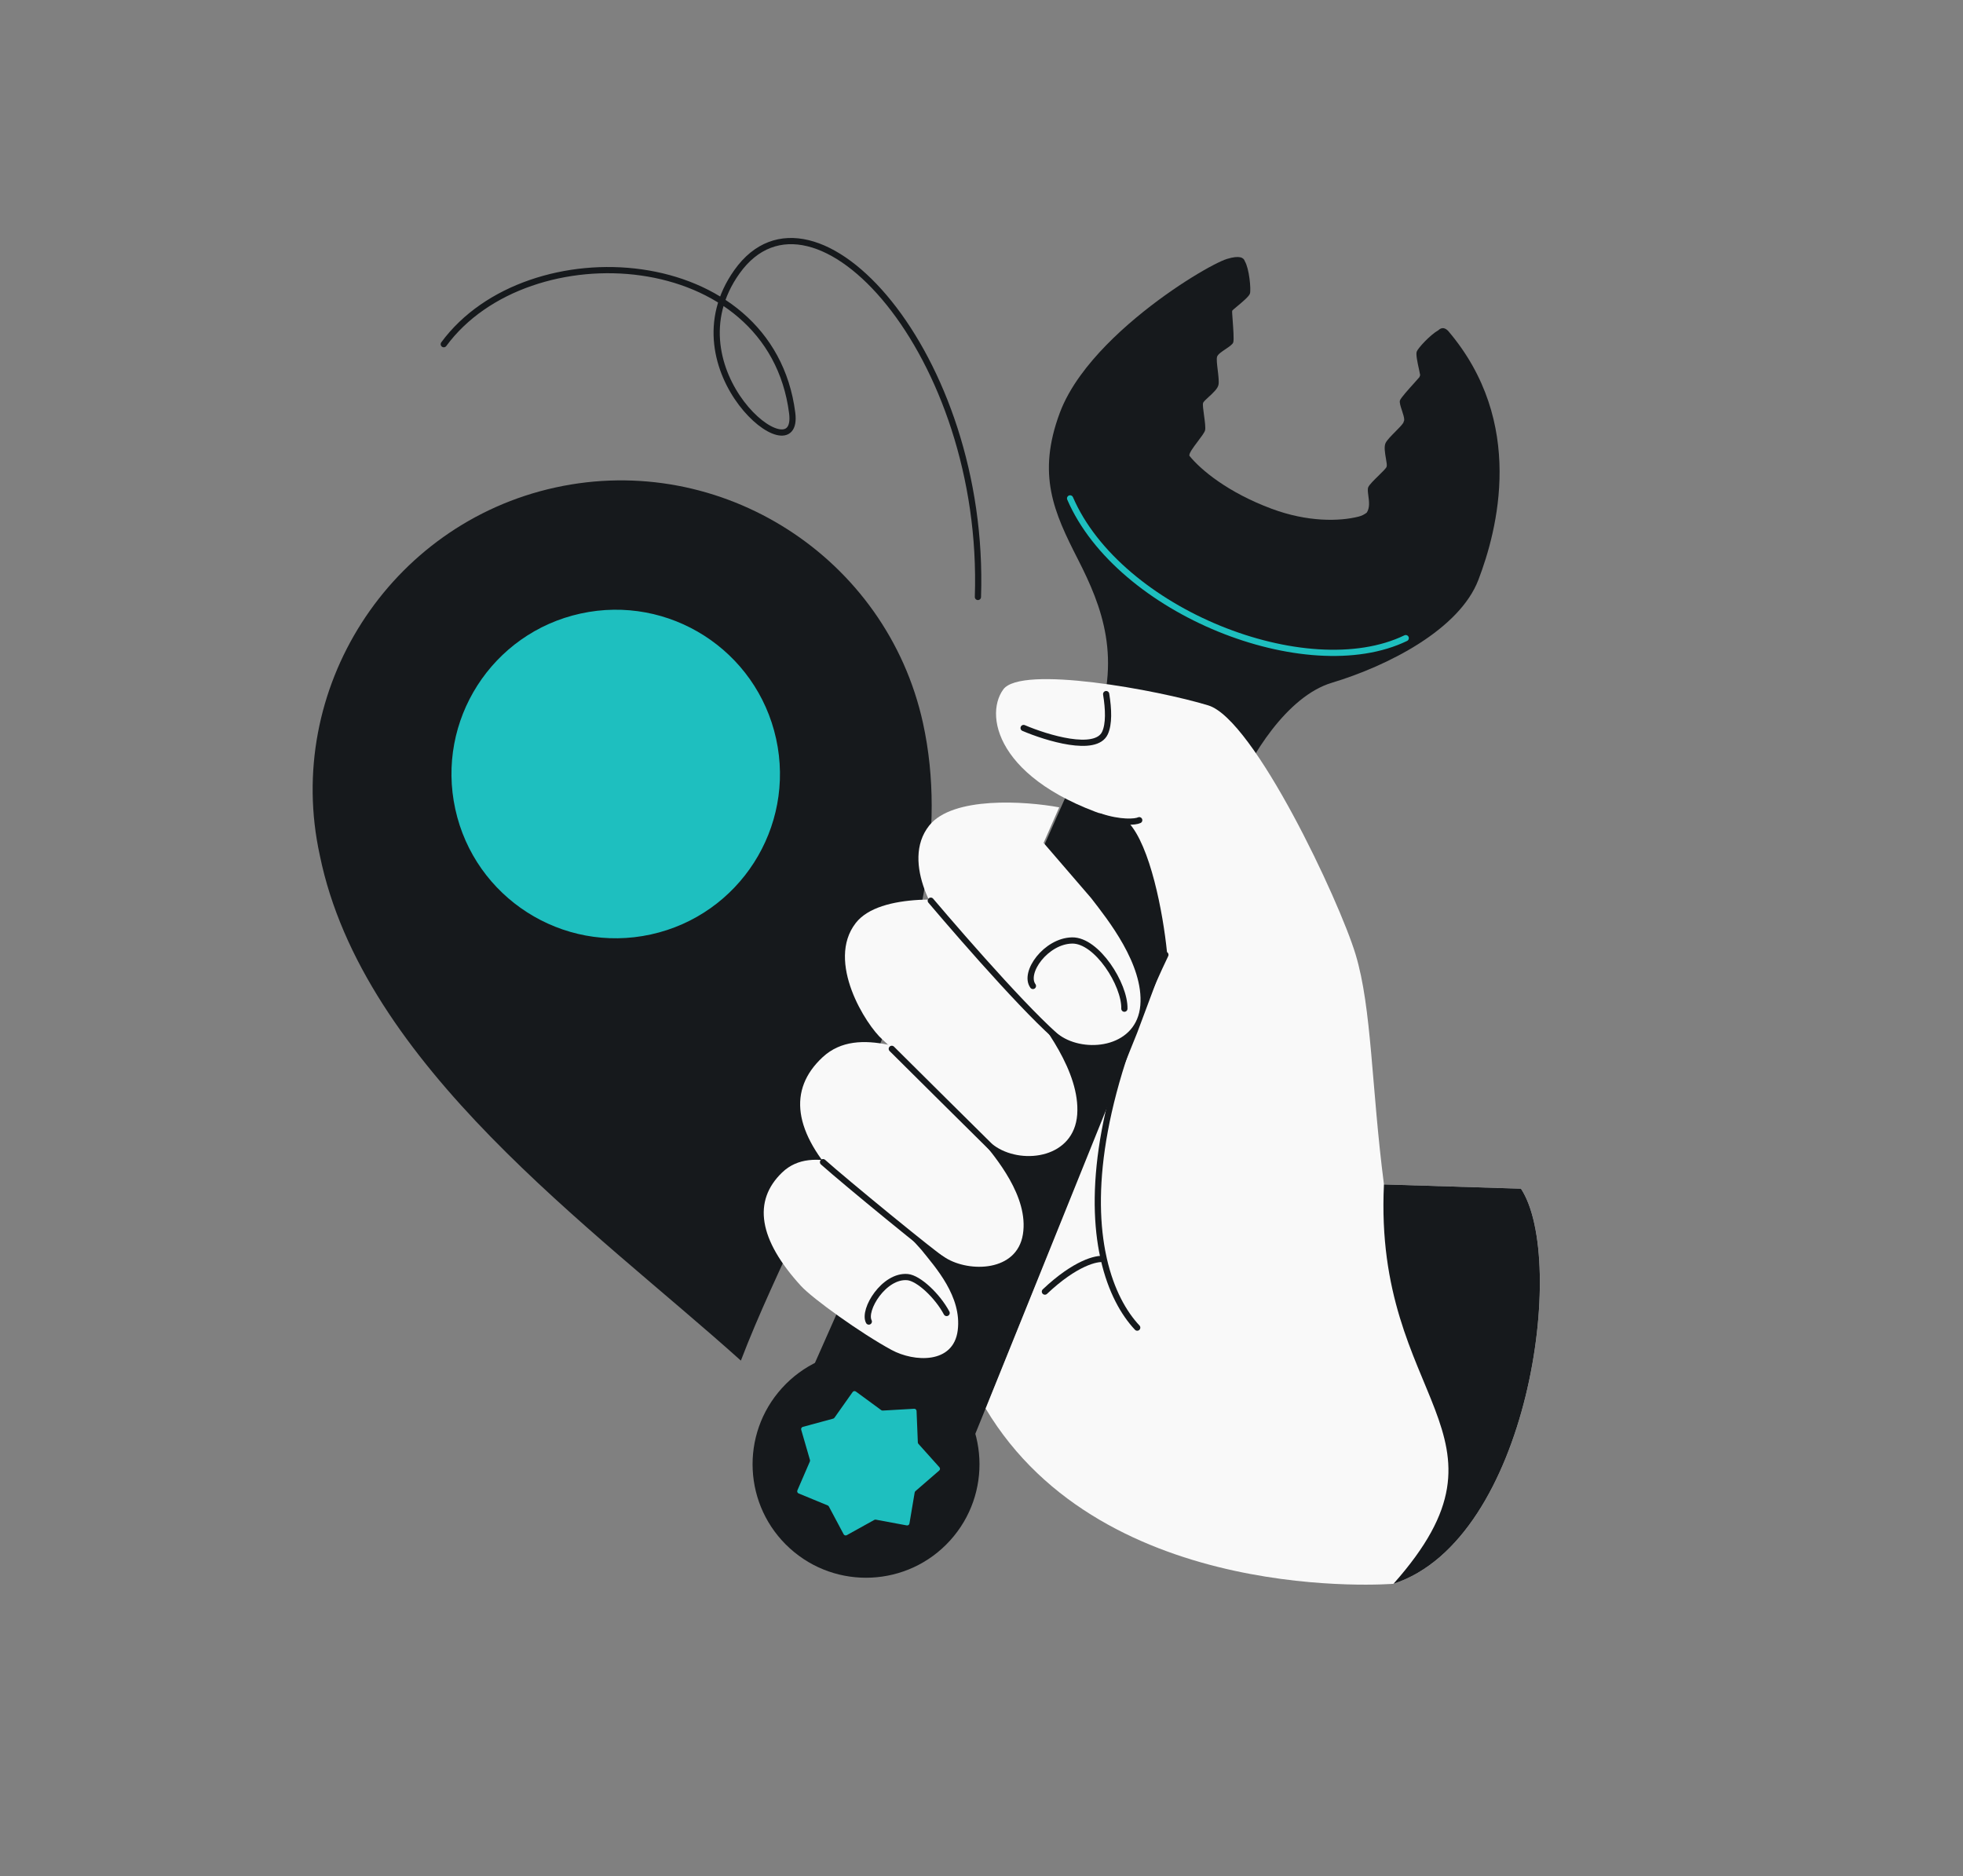
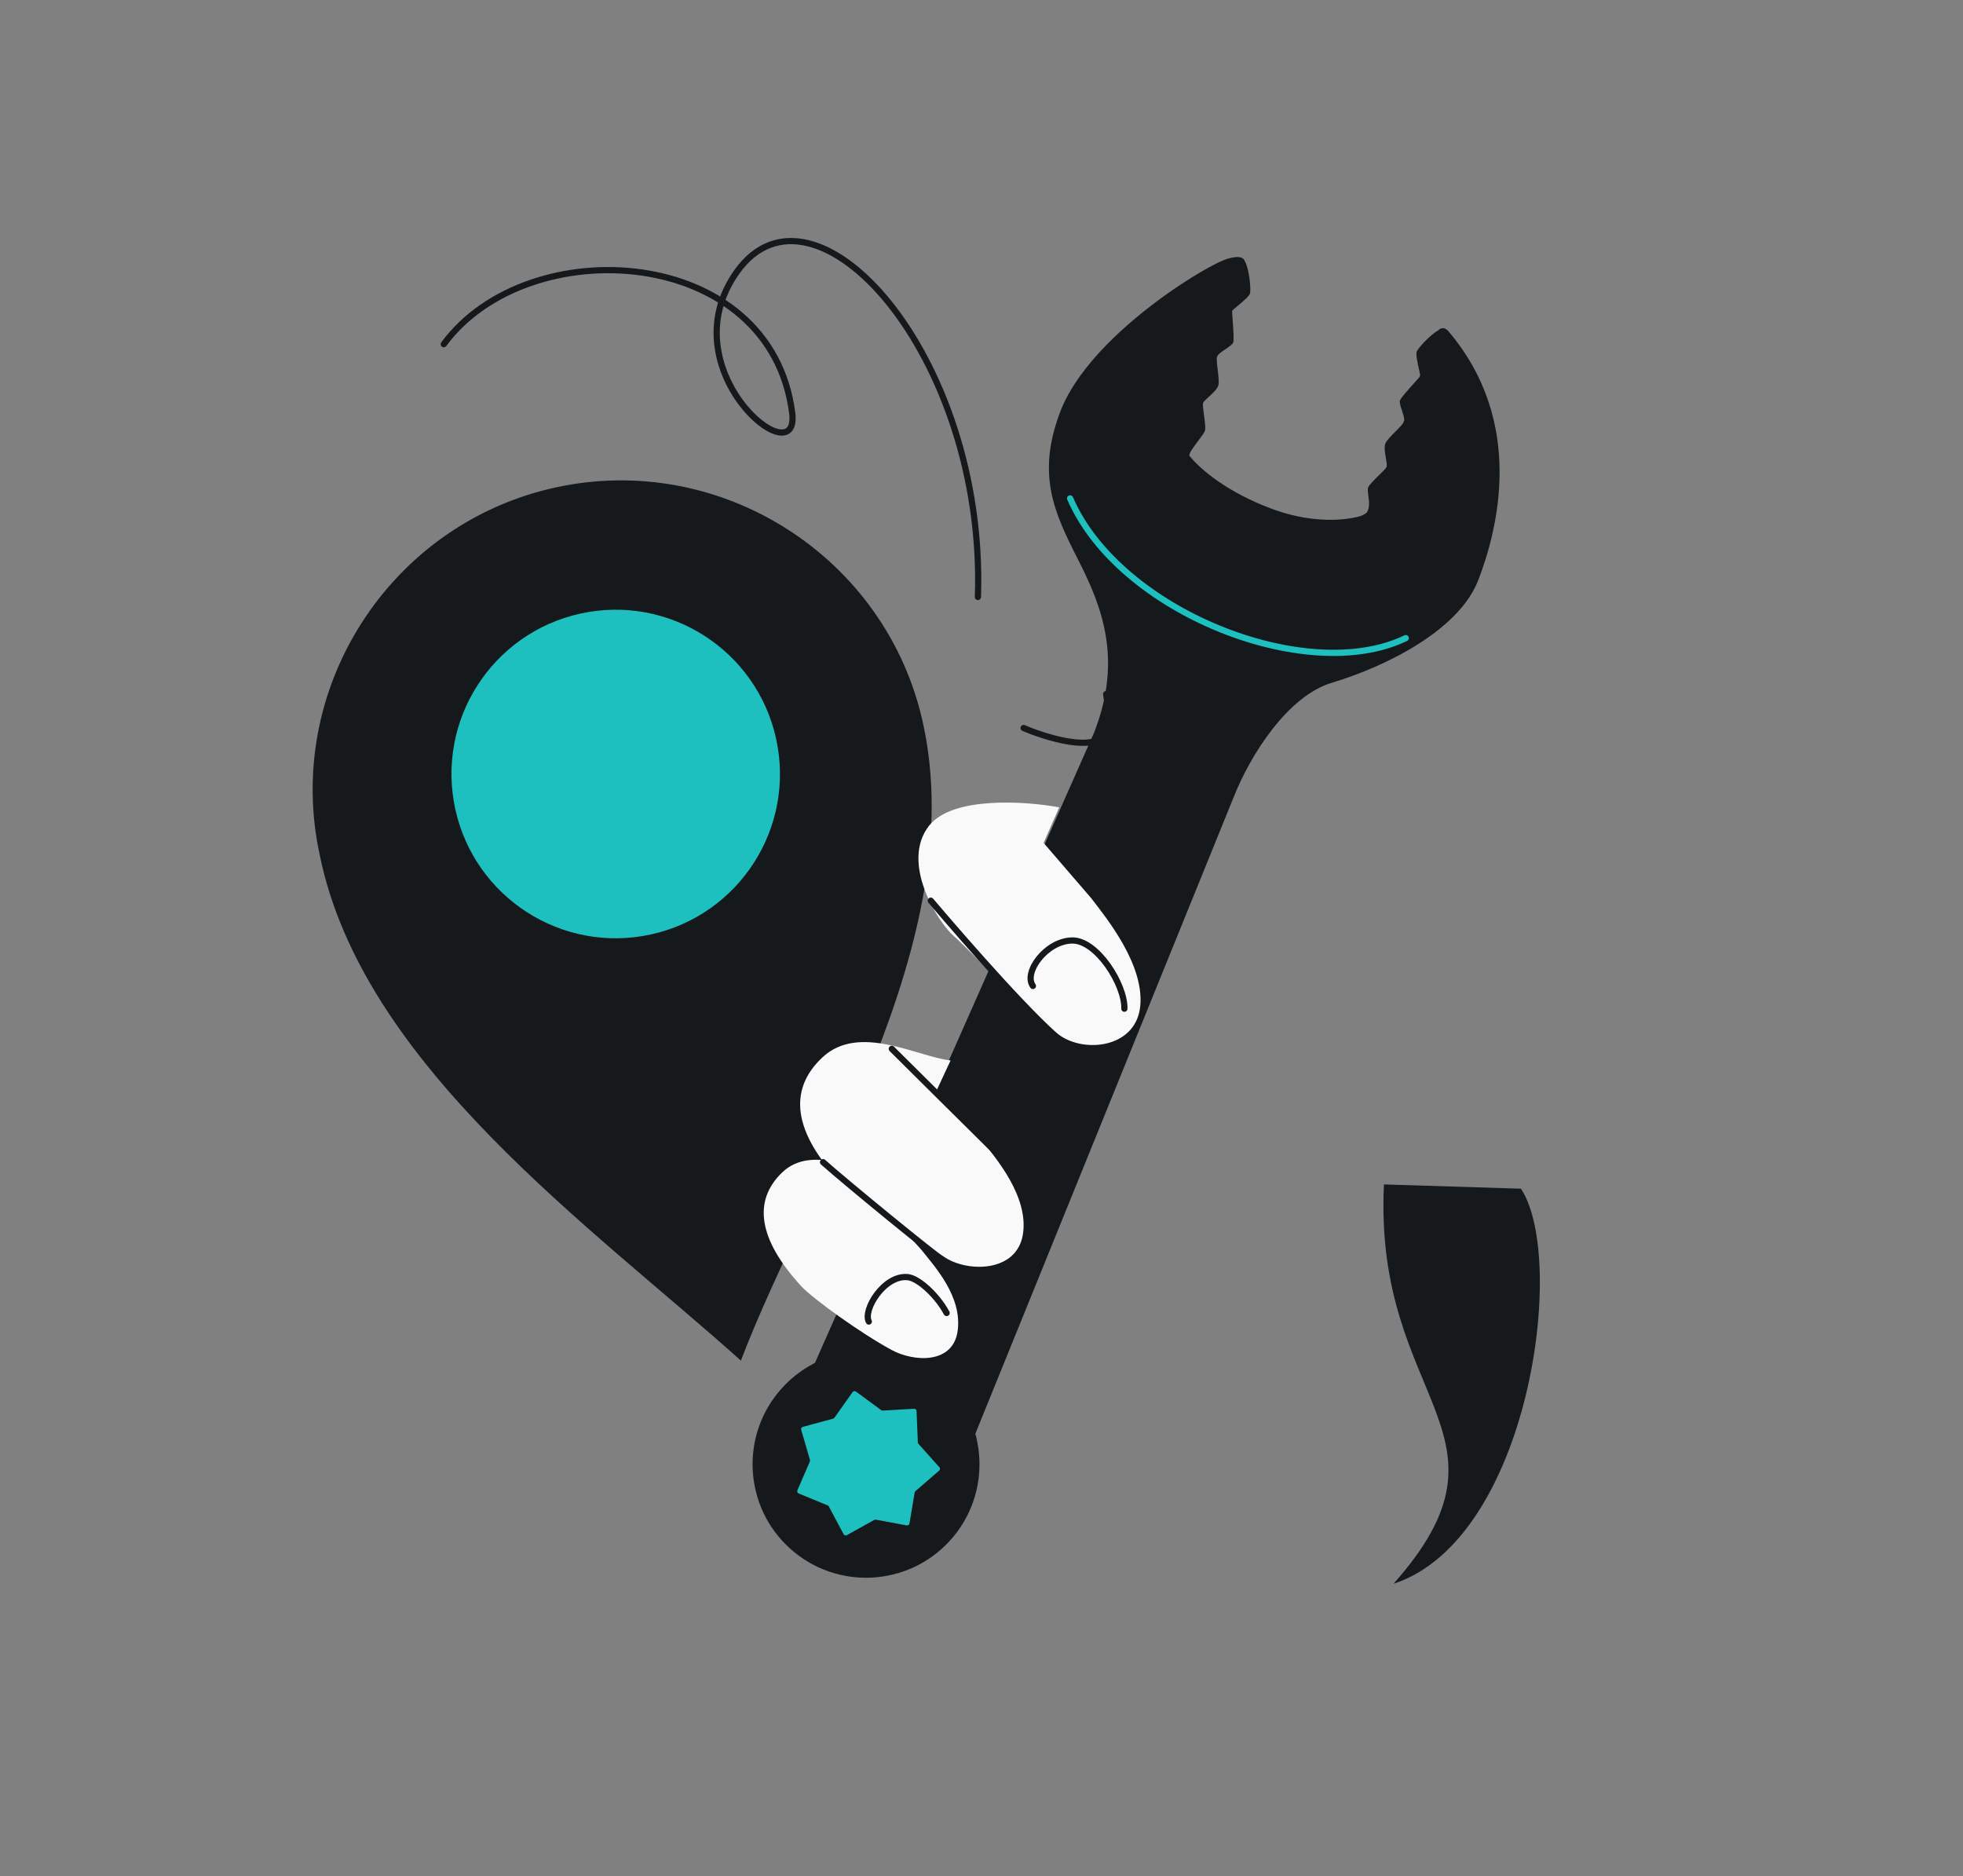
<svg xmlns="http://www.w3.org/2000/svg" width="632" height="604" viewBox="0 0 632 604" fill="none">
  <rect x="0" y="0" width="632" height="604" fill="#808080" stroke="none" />
  <g clip-path="url(#clip0_1001_418)">
    <path fill-rule="evenodd" clip-rule="evenodd" d="M238.529 438.019C260.762 379.847 312.513 302.849 297.164 232.787C285.463 179.376 232.194 145.246 178.787 156.943C125.381 168.64 91.258 221.91 102.959 275.321C116.769 343.111 190.833 395.163 238.529 438.019Z" fill="#16191C" />
    <ellipse cx="52.864" cy="52.87" rx="52.864" ry="52.87" transform="matrix(0.977 -0.214 0.214 0.977 135.271 208.833)" fill="#1EBFBF" />
    <path d="M314.85 192.181C317.485 114.048 261.864 52.967 237.272 87.476C214.799 119.012 257.706 153.73 255.05 132.951C248.122 78.733 170 73.913 142.875 110.804" stroke="#16191C" stroke-width="2" stroke-linecap="round" stroke-linejoin="round" />
    <path d="M352.27 235.803C361.495 212.125 354.776 195.21 347.037 180.048C339.297 164.887 333.794 152.829 341.201 132.924C342.727 128.821 345.039 124.774 347.865 120.868C352.761 114.101 359.201 107.755 365.773 102.271C378.287 91.829 391.282 84.513 395.014 83.364C399.156 82.088 400.45 82.988 400.768 84.075C402.216 86.476 402.82 93.2 402.425 94.51C402.15 95.422 399.922 97.273 398.329 98.597L398.329 98.597C397.448 99.329 396.762 99.899 396.707 100.06C396.651 100.227 396.743 101.48 396.859 103.06L396.859 103.06C397.058 105.757 397.327 109.408 397.046 110.242C396.83 110.88 395.719 111.627 394.575 112.395L394.575 112.395C393.35 113.218 392.088 114.066 391.851 114.832C391.622 115.573 391.83 117.296 392.048 119.1L392.048 119.101C392.267 120.905 392.495 122.79 392.304 123.85C392.076 125.116 390.47 126.578 389.141 127.788L389.141 127.788C388.244 128.605 387.472 129.308 387.335 129.757C387.175 130.283 387.397 131.897 387.634 133.629L387.634 133.629L387.634 133.629C387.901 135.575 388.189 137.67 387.978 138.537C387.811 139.226 386.766 140.609 385.669 142.062C384.203 144.004 382.643 146.07 382.962 146.763C386.598 151.242 395.258 158.511 409.401 163.782C421.021 168.114 431.279 167.87 437.43 166.307C438.403 166.06 439.268 165.619 440.025 165.036C441.069 163.5 440.787 161.378 440.551 159.601C440.396 158.435 440.26 157.418 440.532 156.812C440.898 155.998 442.41 154.52 443.815 153.146L443.815 153.146C445.065 151.924 446.23 150.786 446.426 150.272C446.593 149.833 446.415 148.805 446.208 147.609C445.9 145.838 445.529 143.699 446.125 142.559C446.625 141.604 447.961 140.256 449.241 138.964C450.298 137.897 451.317 136.869 451.792 136.135L452.097 135.273C452.135 134.472 451.742 133.281 451.358 132.119L451.358 132.119C450.926 130.811 450.506 129.539 450.728 128.903C451.017 128.072 453.469 125.353 455.28 123.345C456.027 122.518 456.664 121.811 456.997 121.406L457.23 120.748C457.177 120.367 457.031 119.704 456.858 118.92L456.858 118.919C456.412 116.897 455.788 114.068 456.129 113.179C456.577 112.017 460.423 107.827 463.084 106.319C463.937 105.502 464.983 105.274 466.193 106.473C491.34 135.92 482.077 170.722 475.977 186.668C469.877 202.613 446.942 214.335 428.767 219.812C414.368 224.152 402.445 243.441 397.352 256.219L313.718 462.303C306.135 480.986 281.983 485.938 267.661 471.745C259.335 463.494 256.97 450.959 261.717 440.241L352.27 235.803Z" fill="#16191C" />
    <path d="M344.526 160.448C360.263 196.913 420.737 220.817 452.582 205.435" stroke="#1EBFBF" stroke-width="2" stroke-linecap="round" />
    <circle cx="278.826" cy="471.393" r="36.529" transform="rotate(42.186 278.826 471.393)" fill="#16191C" />
    <path d="M294.304 453.522C294.72 453.498 295.075 453.82 295.092 454.236L295.503 464.35C295.51 464.523 295.577 464.688 295.692 464.817L302.449 472.355C302.727 472.665 302.697 473.142 302.382 473.415L294.731 480.043C294.6 480.156 294.512 480.311 294.484 480.482L292.803 490.464C292.734 490.875 292.342 491.149 291.932 491.073L281.98 489.223C281.81 489.191 281.634 489.22 281.483 489.304L272.63 494.214C272.266 494.416 271.807 494.28 271.611 493.912L266.853 484.978C266.771 484.825 266.639 484.706 266.479 484.64L257.121 480.78C256.736 480.621 256.556 480.178 256.722 479.795L260.74 470.505C260.808 470.346 260.82 470.168 260.771 470.001L257.955 460.279C257.839 459.879 258.073 459.461 258.475 459.352L268.244 456.701C268.411 456.656 268.557 456.554 268.657 456.412L274.503 448.148C274.743 447.808 275.216 447.731 275.551 447.977L283.715 453.962C283.855 454.064 284.026 454.115 284.199 454.105L294.304 453.522Z" fill="#1EBFBF" />
-     <path d="M445.574 381.299L489.689 382.671C504.679 405.403 492.332 495.617 448.642 509.873C448.642 509.873 355.54 517.419 317.332 453.452L366.133 332.455C369.354 323.92 372.551 315.299 375.727 306.561C374.453 293.857 370.329 272.236 363.294 264.762C321.884 253.444 316.457 231.001 323.001 221.958C328.745 214.02 372.834 222.144 389.022 227.089C403.767 231.594 431.188 289.883 436.441 307.255C441.695 324.628 441.513 349.91 445.574 381.299Z" fill="#F9F9F9" />
    <path d="M445.57 381.3L489.684 382.672C504.675 405.404 492.328 495.617 448.637 509.874C491.718 461.373 442.181 451.4 445.57 381.3Z" fill="#16191C" />
    <path d="M329.557 234.367C337.052 237.564 352.782 242.364 355.748 235.984C357.086 233.105 356.936 228.389 356.134 223.447M366.781 264.043C365.552 264.666 360.646 265.012 354.111 262.834" stroke="#16191C" stroke-width="2" stroke-linecap="round" />
-     <path d="M366.132 427.403C361.827 422.829 357.696 415.587 355.373 405.35M375.208 307.371C354.142 351.449 351.027 382.517 354.842 402.79C355.006 403.663 355.184 404.516 355.373 405.35M355.373 405.35C353.153 404.961 346.253 406.506 336.411 415.803" stroke="#16191C" stroke-width="2" stroke-linecap="round" />
    <path d="M299.148 265.788C306.692 256.269 330.207 257.901 341.022 259.906L335.988 271.35L351.254 289.067C356.625 296.004 368.245 310.497 367.134 323.651C366.023 336.805 350.538 339 342.06 333.868C332.749 328.232 312.177 305.727 307.099 301.362C302.021 296.998 289.718 277.686 299.148 265.788Z" fill="#F9F9F9" />
-     <path d="M275.518 297.137C283.262 287.187 307.73 289.152 318.995 291.378L313.881 303.382L329.939 322.208C335.595 329.572 347.829 344.963 346.812 358.81C345.794 372.657 329.692 374.939 320.847 369.311C310.975 363.03 289.483 339.351 284.157 334.7C278.831 330.048 265.838 309.573 275.518 297.137Z" fill="#F9F9F9" />
    <path d="M264.827 340.363C276.65 329.361 295.354 340.219 306.049 341.384L301.439 351.282L315.606 366.593C320.546 372.626 331.266 385.205 329.333 397.35C327.4 409.496 312.065 409.63 304.517 404.991C297.176 400.479 274.82 385.046 270.66 380.639C255.442 364.519 253.578 350.83 264.827 340.363Z" fill="#F9F9F9" />
    <path d="M251.811 377.456C261.839 367.809 278.392 378.071 287.735 379.385L283.961 388.211L296.673 402.384C301.122 407.953 309.732 417.372 308.345 428.294C306.958 439.215 294.265 438.503 287.032 434.58C277.151 429.222 261.604 418.054 257.873 413.972C244.227 399.043 242.27 386.635 251.811 377.456Z" fill="#F9F9F9" />
    <path d="M299.668 289.955C311.598 304.007 334.423 330.067 343.69 336.722M287.118 337.652C287.652 338.238 318.272 368.544 325.292 375.504M264.983 374.13C271.835 380.27 301.094 404.279 305.04 406.742" stroke="#16191C" stroke-width="2" stroke-linecap="round" />
    <path d="M279.719 425.45C277.758 421.694 284.625 410.454 292.199 411.14C295.739 411.46 301.821 417.142 304.772 422.691" stroke="#16191C" stroke-width="2" stroke-linecap="round" />
    <path d="M332.556 317.41C329.415 313.095 336.788 302.911 345.173 302.766C353.162 302.629 362.199 316.98 362.002 324.729" stroke="#16191C" stroke-width="2" stroke-linecap="round" />
  </g>
  <defs>
    <clipPath id="clip0_1001_418">
      <rect x="32" y="32" width="568" height="540" rx="48" fill="white" />
    </clipPath>
  </defs>
</svg>